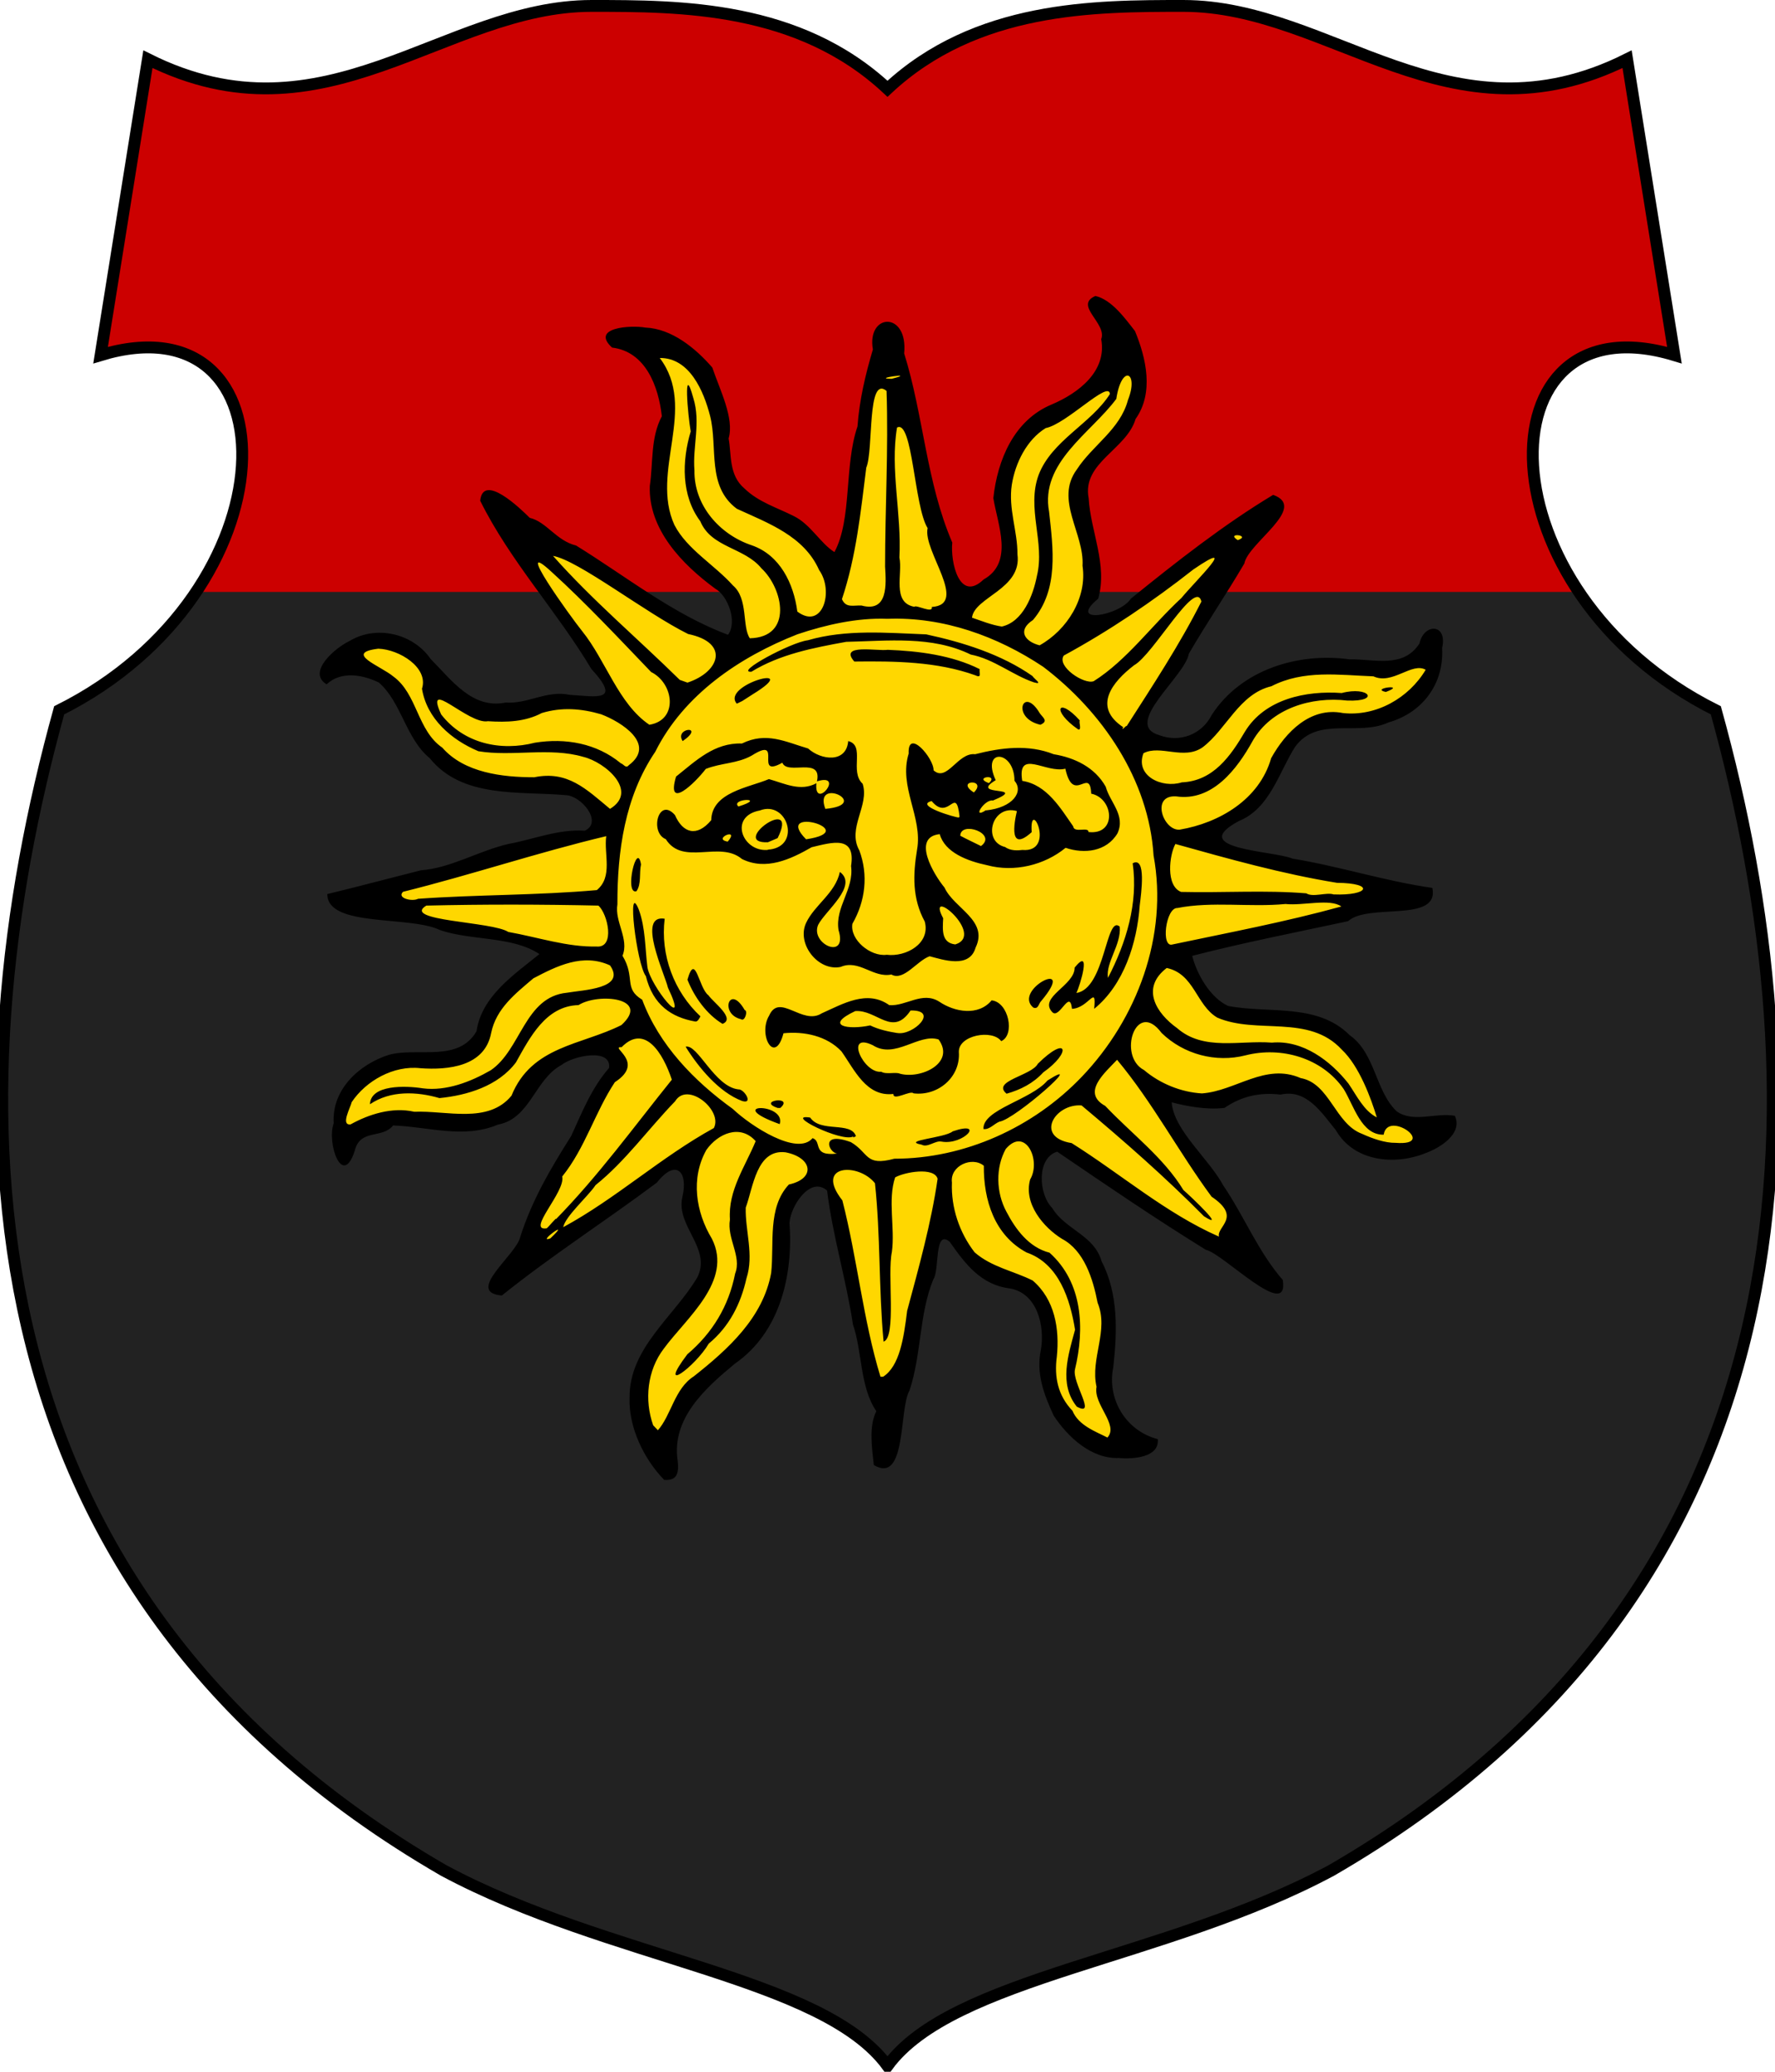
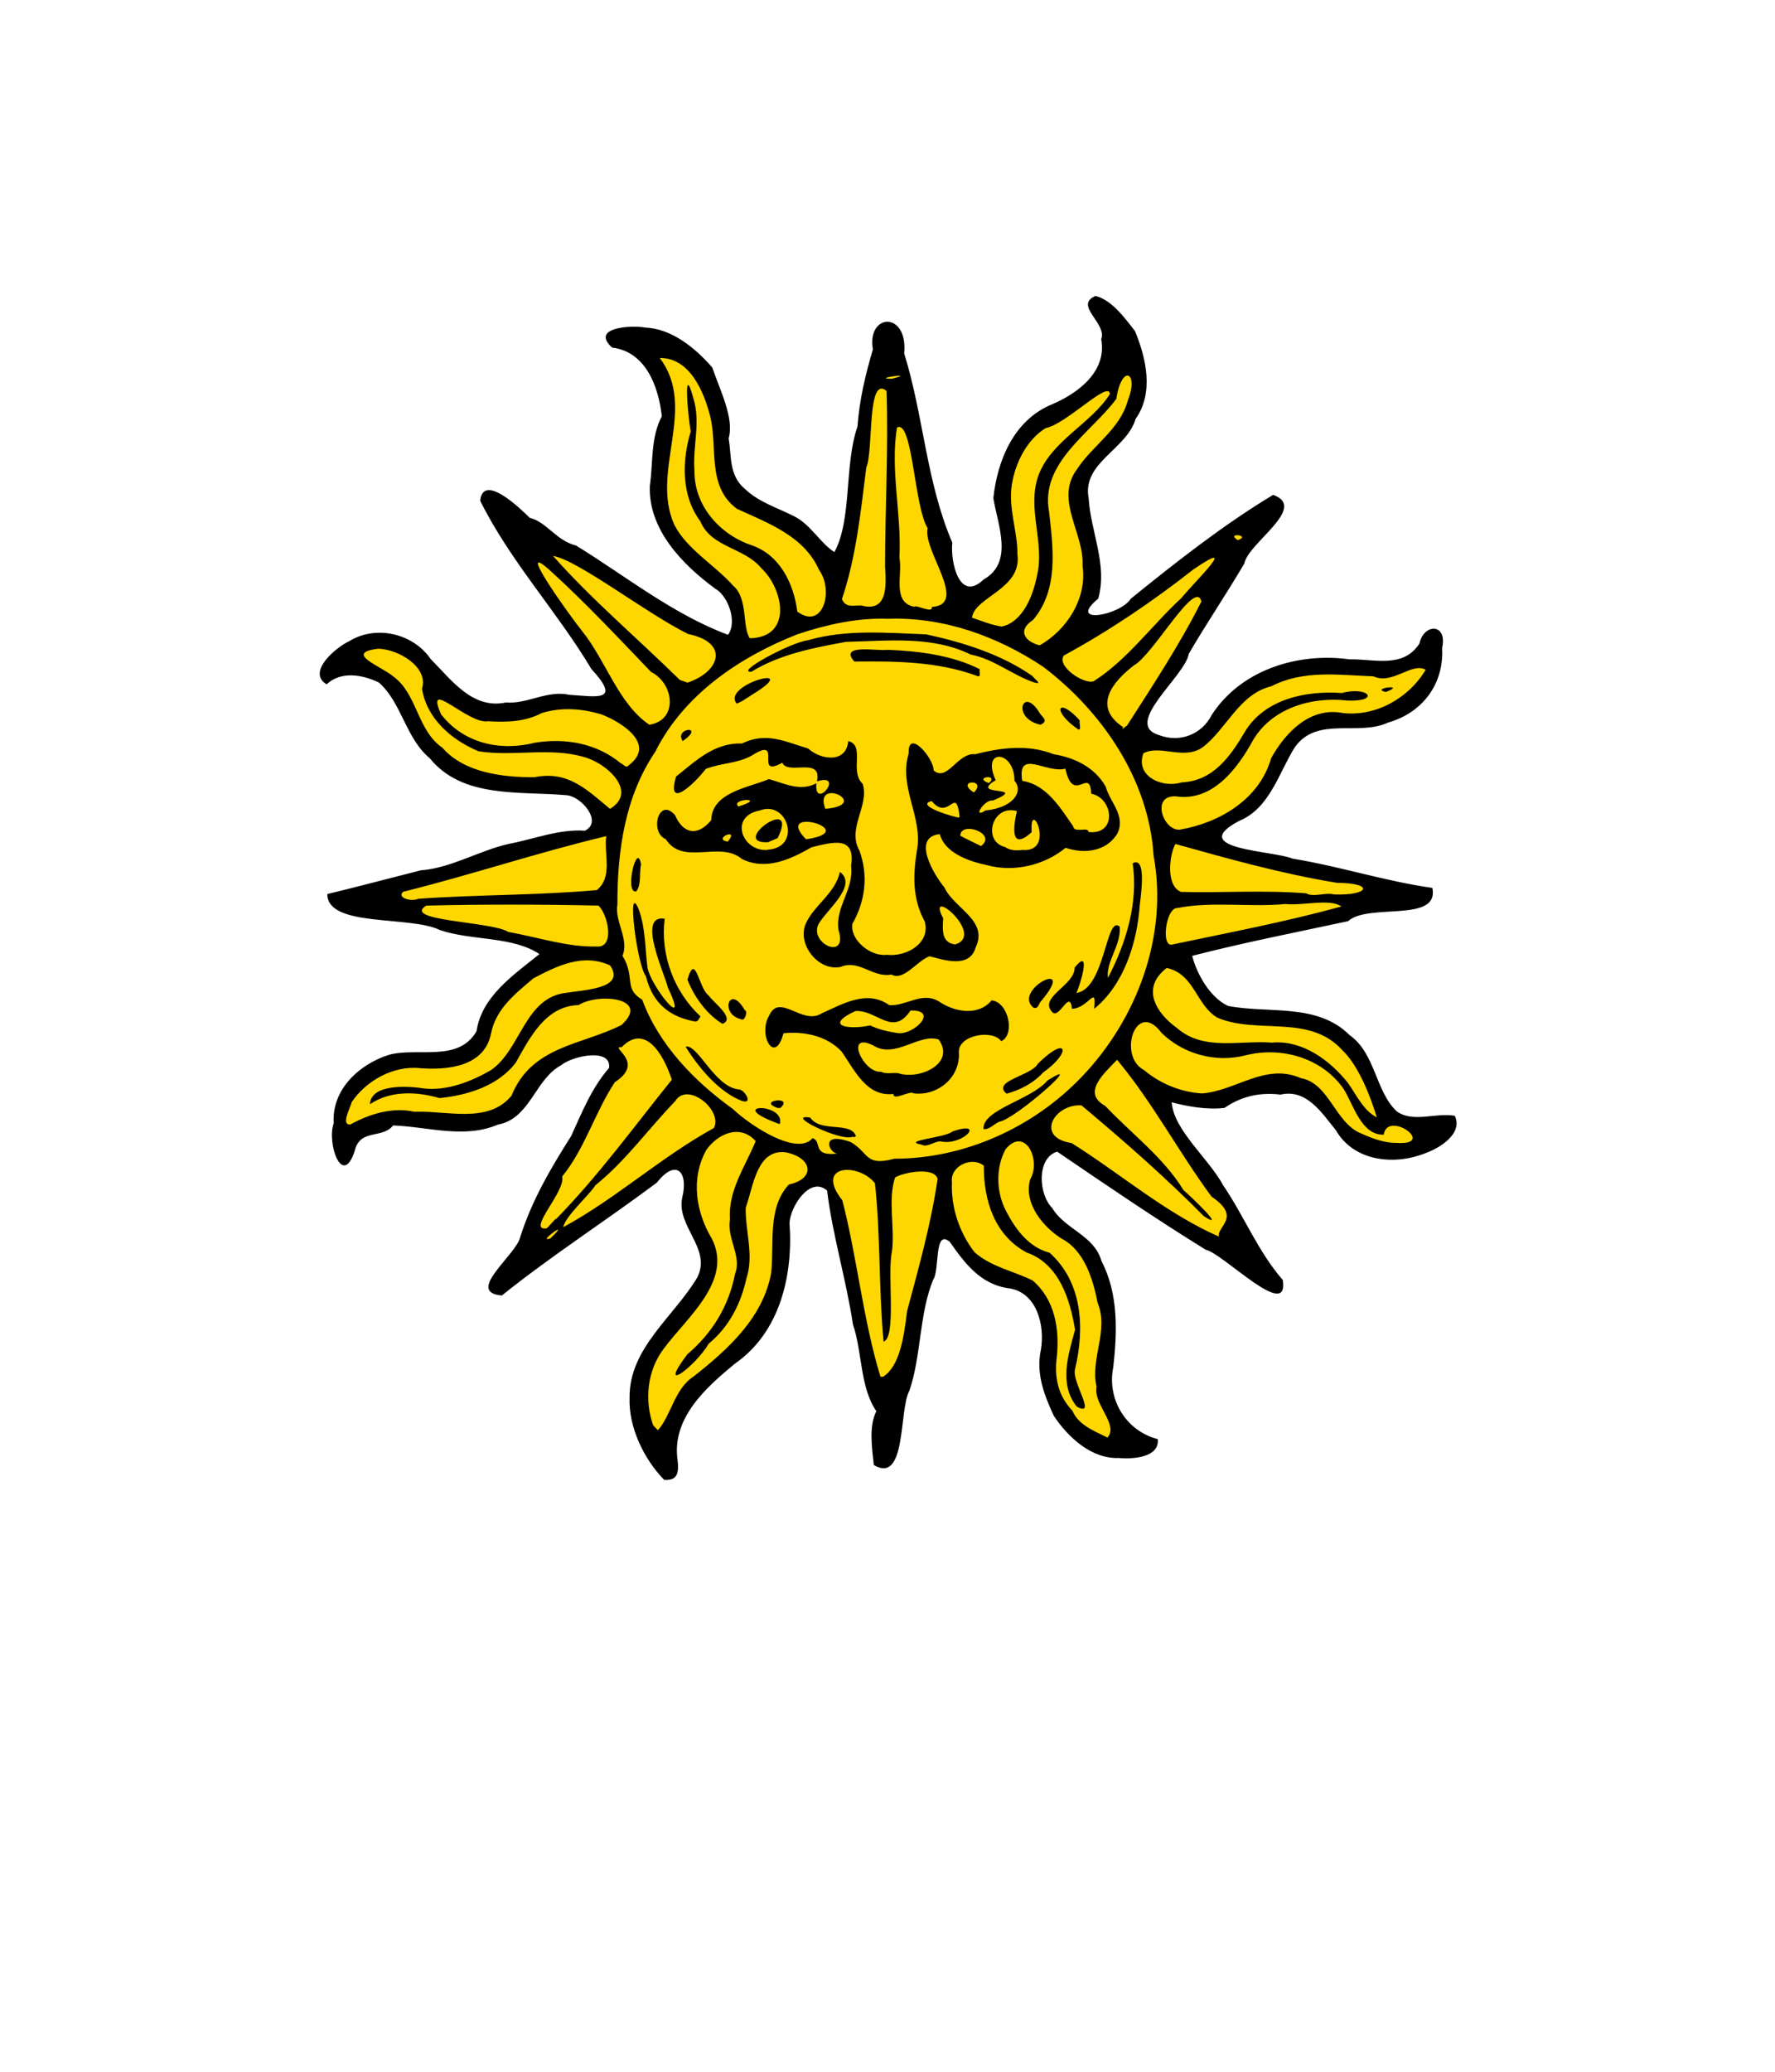
<svg xmlns="http://www.w3.org/2000/svg" width="120px" height="140px" viewBox="0 0 300 350" id="">
  <defs>
    <style type="text/css">
            .shield {
                fill: #222222;
            }
            .border {
                fill: none;
                stroke: #000000;
                stroke-width: 2;
            }
            .pattern {
                fill: #cc0000;
            }
            #charge_fill {
                fill: #ffd700;
            }
            #charge_outline {
                fill: #000000;
            }
        </style>
    <style type="text/css">
            .pattern {
                clip-path: url(#boundary);
            }
        </style>
    <clipPath id="boundary">
      <path d="M 150,15 C 135,1 115,1 100,1 C 75,1 55,25 25,10 L 17,60 C 50,50 50,100 10,120 C -8,185 -8,268 75,316 C 103,331 139,334 150,349 C 161,334 197,331 225,316 C 308,268 308,185 290,120 C 250,100 250,50 283,60 L 275,10 C 245,25 225,1 200,1 C 185,1 165,1 150,15 z" id="boundary-polish" class="boundary" />
    </clipPath>
  </defs>
  <g>
-     <path d="M 150,15 C 135,1 115,1 100,1 C 75,1 55,25 25,10 L 17,60 C 50,50 50,100 10,120 C -8,185 -8,268 75,316 C 103,331 139,334 150,349 C 161,334 197,331 225,316 C 308,268 308,185 290,120 C 250,100 250,50 283,60 L 275,10 C 245,25 225,1 200,1 C 185,1 165,1 150,15 z" id="polish" class="shield" />
-     <path d="M 0,0 L 0,100 L 300,100 L 300,0 z" id="chief" class="pattern" />
    <path id="charge_fill" d="m 185.09,50.58 c -1.98,1.37 1.24,3.41 1.5,5.06 0.96,4.33 -0.98,8.87 -4.84,11.07 -3.7,2.21 -8.23,3.66 -10.31,7.81 -2.46,4.26 -3.89,9.36 -2.06,14.15 1,3.63 0.46,8.15 -3.19,9.97 -2.01,2.18 -5.06,0.13 -5.25,-2.38 -0.62,-2.78 -0.53,-5.68 -1.94,-8.31 -3.08,-9.19 -3.88,-19.08 -6.69,-28.31 0.56,-2.01 -0.86,-5.92 -3.4,-4.41 -1.74,1.77 -0.37,4.47 -1.65,6.53 -1.33,5.13 -1.85,10.49 -2.98,15.66 -0.78,5.54 -0.28,11.58 -3.06,16.56 -3.52,-2.21 -5.47,-6.51 -9.86,-7.52 -4.13,-1.62 -8.55,-4.58 -8.4,-9.57 -0.42,-3.41 0.3,-6.91 -1.34,-10.09 -0.88,-3.98 -3.55,-7.09 -6.95,-9.08 -3.35,-2.02 -8.15,-2.91 -11.7,-1.05 -0.24,2.42 3.64,1.53 4.78,3.35 3.03,2.5 4.32,6.71 4.56,10.53 -1.92,4.13 -1.77,8.98 -1.9,13.5 0.84,7.13 6.83,11.97 12.03,16.06 1.63,2.13 2.57,5.38 0.84,7.75 -10.62,-3.71 -19.06,-11.63 -28.968,-16.63 -1.709,-1.73 -4.02,-2.71 -5.937,-4.18 -1.794,-1.37 -3.87,-4.15 -6.313,-3.57 -0.782,2.42 2.063,4.64 2.927,6.86 5.074,7.89 11.077,15.51 16.201,23.36 1.44,0.98 2.67,4.27 0,4.38 -3.852,0.12 -7.885,-1 -11.504,0.59 -4.382,1.1 -9.514,1.14 -12.782,-2.45 -3.909,-3.47 -6.769,-9.14 -12.78,-8.83 -3.814,0.18 -8.352,2.54 -9.563,6.37 0.249,2.38 2.35,-0.41 3.781,-0.12 3.862,-0.46 7.604,1.55 9.032,5.19 2.653,6.3 7.3,12.85 14.5,13.9 4.999,1.23 10.332,0.3 15.281,1.47 2.274,0.98 4.985,4.55 2.187,6.47 -5.889,0.28 -11.741,1.94 -17.342,3.65 -7.2,3.19 -15.065,3.93 -22.536,6.23 -1.322,0.42 -4.892,0.51 -2.84,2.28 5.612,3.38 13.023,1.38 18.906,4.12 5.409,1.49 11.692,0.76 16.5,4.16 -4.375,3.66 -10.114,7.25 -11.031,13.37 -2.896,5.15 -9.832,3.27 -14.657,4.07 -5.205,1.32 -9.896,6.05 -9.5,11.65 -0.415,1.94 -0.282,5.25 1.5,6.16 1.442,-1.77 1.551,-4.95 4.407,-5.13 2.342,0 3.633,-2.37 6.031,-1.43 6.243,0.82 13.503,2.07 18.75,-2.16 3.139,-3.74 5.48,-8.86 10.812,-9.66 1.978,-0.68 5.888,-0.1 4.998,2.75 -4.277,5.09 -5.889,11.84 -9.859,17.26 -2.609,4.01 -3.903,8.61 -5.889,12.87 -1.291,2.34 -4.508,4.19 -4.374,6.97 2.273,1.52 4.112,-2.33 6.156,-3.1 7.795,-5.88 16.316,-11.11 23.656,-17.37 2.72,-1.22 3.68,2.61 2.91,4.59 -1.35,5.01 5.07,9.04 2.4,14.07 -4.04,6.81 -11.97,12.26 -11.4,21.06 0.27,4.62 2.41,9.41 5.75,12.44 2.69,-0.2 0.77,-3.78 1.28,-5.44 0.8,-7.92 8.3,-12.17 13.48,-17.23 4.88,-5.65 5.96,-13.59 5.58,-20.9 0.6,-2.84 3.08,-7.09 6.53,-5.62 1.73,1.57 0.84,4.74 1.79,6.86 2.12,9.38 3.79,18.89 5.85,28.17 0.58,1.74 1.97,2.96 0.89,4.72 -0.43,2.35 -0.37,5.13 0.35,7.25 2.69,1.1 3.11,-3.16 3.4,-4.97 0.26,-5.91 2.95,-11.03 3.28,-16.94 0.18,-4.13 1.92,-7.86 2.72,-11.78 0.24,-1.56 0,-5.46 2.5,-4.59 2.89,3.23 5.58,7.8 10.53,8.12 5.35,1.08 6.53,7.73 5.38,12.35 -0.47,8.14 6.15,17.41 14.94,16.31 1.38,0 4.35,-0.7 3.87,-2.38 -5.69,-1.6 -8.74,-8.03 -7.25,-13.65 0.73,-6.68 0.42,-14.31 -4,-19.66 -3.9,-3.03 -8.98,-6.48 -8.16,-12.16 0.11,-2.42 2.91,-5.48 5,-2.71 8.95,6.23 18.15,12.14 27.31,17.8 2.59,1.71 5.05,4.55 8.19,4.91 1.02,-2.18 -2.22,-3.74 -2.85,-5.7 -4.03,-6.92 -7.83,-13.97 -13.03,-19.98 -1.51,-1.98 -2.67,-4.21 -2.8,-6.72 3.74,0.71 8.21,2.39 11.53,-0.13 3.3,-1.44 7.14,-1.33 10.59,-0.9 5.6,1.9 6.76,9.85 13.06,10.59 4.55,0.8 9.97,-0.36 12.79,-4.22 0.67,-1.16 0.2,-2.59 -1.38,-2.03 -3.41,0.39 -8.09,1.11 -9.84,-2.69 -2.37,-4.08 -3.33,-9.37 -7.47,-11.87 -5.64,-4.55 -13.51,-2.22 -19.97,-4.25 -3.17,-1.96 -4.96,-5.46 -5.87,-8.97 8.92,-2.41 18.16,-3.91 27.06,-6.19 4.03,-2.53 9.74,-0.12 13.47,-3.06 1.3,-2.26 -2.65,-1.53 -3.88,-2.13 -9.62,-2.22 -19.3,-4.32 -28.91,-6.25 -1.91,-0.15 -3.6,-2.36 -1.68,-3.75 3.07,-1.94 6.48,-3.64 7.96,-7.21 2.17,-3.77 3.67,-9.21 8.72,-9.76 4.83,-0.39 10,0.18 14.22,-2.65 4.37,-2.46 6.21,-8.15 5.25,-12.97 -1.41,-1.41 -2.68,1.1 -3.06,2.28 -3.39,4.36 -9.63,2.24 -14.41,2.25 -8.48,-0.56 -17.22,3.33 -21.37,10.85 -2.39,3.1 -8.3,3.86 -10.69,0.43 -0.45,-4.16 3.85,-6.96 5.72,-10.25 3.46,-6.87 8.16,-13.33 11.84,-20 1.65,-2.58 5.39,-4.39 5.32,-7.65 -1.38,-2.1 -3.76,1.16 -5.35,1.72 -7.48,4.94 -14.6,10.66 -21.37,16.25 -1.66,0.8 -5.11,2.58 -6.28,0.4 0.22,-1.92 2.64,-2.74 2.12,-5 0.57,-6.04 -3.37,-11.97 -1.68,-17.9 1.96,-4.12 6.67,-6.36 8.15,-10.82 2.36,-4.57 1.23,-10.63 -1.58,-14.71 -1.35,-1.68 -3.06,-3.98 -5.36,-4.41 z" />
    <path id="charge_outline" d="m 190.97,59.77 c -1.68,-1.68 -0.41,-0.58 0,0 z m -40.26,4.22 c 4.66,-1.15 -3.71,0 0,0 z m 58.49,27.26 c 2.41,-0.83 -2.17,-1.36 0,0 z m -63.58,11.05 c 4.51,1.2 4.15,-3.57 3.97,-6.59 0,-9.88 0.58,-19.86 0.25,-29.67 -3.34,-2.75 -2.17,10.02 -3.43,12.97 -0.95,7.53 -1.69,14.96 -4.11,22.21 0.68,1.56 1.93,1 3.32,1.08 z m 11.86,0.24 c 6.33,-0.4 -1.57,-9.52 -0.7,-13.32 -2.29,-3.65 -2.52,-18.41 -5.17,-16.99 -1.2,7.06 0.8,14.62 0.4,21.95 0.59,2.75 -1.31,7.63 2.53,8.33 0.27,-0.42 3.24,1.25 2.94,0 z m 11.84,3.31 c 3.59,-0.81 5.29,-5.26 5.94,-8.58 1.38,-5.68 -1.8,-11.42 0.29,-17.06 2.23,-5.8 8.85,-8.62 12.04,-13.64 -0.15,-2.44 -7.36,5.08 -10.85,5.75 -3.2,1.97 -5.14,5.88 -5.73,9.56 -0.62,4.07 0.99,7.87 0.95,11.76 0.81,5.89 -7.28,7.22 -7.68,10.71 1.66,0.56 3.3,1.24 5.04,1.5 z m -42.59,1.98 c 7.37,-0.18 5.62,-8.43 1.97,-11.81 -2.89,-3.56 -8.48,-3.47 -10.34,-7.96 -3.24,-4.33 -3.12,-10.18 -1.62,-15.17 -0.47,-2.61 -1.32,-12.04 0.44,-5.65 1.29,4.16 -0.14,8.18 0.19,12.22 -0.1,5.91 4.24,10.84 9.68,12.66 4.8,1.66 7.09,6.48 7.71,11.2 4.27,3.19 6.24,-3.46 3.68,-7.02 -2.54,-5.74 -8.61,-7.92 -13.91,-10.35 -5.13,-3.82 -3.17,-10.35 -4.51,-15.66 -1.07,-4.2 -3.47,-9.87 -8.51,-9.81 6.43,8.51 -1.66,19.15 2.48,28.22 2.13,4.11 6.77,6.72 9.89,10.21 2.62,2.22 1.51,6.96 2.85,8.92 z m 48.98,1.19 c 4.63,-2.58 8.07,-8.02 7.25,-13.44 0.34,-5.46 -4.76,-11.13 -0.96,-16.27 2.68,-4.13 7.31,-6.73 8.64,-11.73 1.88,-4.73 -1.06,-6.16 -1.97,-0.19 -4.31,5.8 -12.91,10.76 -11.36,19.07 0.68,6.18 1.66,13.12 -2.72,18.28 -2.73,1.78 -1.34,3.67 1.12,4.28 z m 9.14,6.06 c 5.59,-3.52 9.89,-9.51 14.82,-14.05 2.32,-2.83 10.09,-10.32 2.04,-4.84 -6.9,5.42 -14.2,10.36 -21.92,14.56 -1.25,1.83 3.46,4.95 5.06,4.33 z m -68.66,0.24 c 5.44,-1.78 7.2,-6.75 0.11,-8.21 -7.22,-3.58 -18.52,-12.44 -22.835,-13.2 6.625,7.47 14.305,13.95 21.425,20.95 l 1.3,0.46 0,0 z m -6.44,7.12 c 4.92,-0.78 4.18,-6.98 0.3,-8.91 -5.46,-5.69 -11.046,-11.66 -16.766,-16.86 -6.865,-6.36 3.198,7.59 5.105,9.95 4.001,4.95 6.131,12.29 11.361,15.82 l 0,0 z m 80.63,0.3 c 4.32,-6.74 8.99,-13.81 12.67,-21.11 -0.94,-4.06 -8.14,8.98 -11.38,10.76 -3.67,2.82 -7.06,7 -1.84,10.46 -0.48,0.94 0.75,-0.63 0.55,-0.11 z m -84.1,6.53 c 4.7,-3.54 -1.24,-7.3 -4.68,-8.6 -3.343,-0.98 -6.695,-1.23 -10.035,-0.21 -2.784,1.47 -5.887,1.59 -9.096,1.38 -3.291,0.62 -10.873,-7.63 -7.903,-1.14 3.843,4.94 10.058,6.25 15.851,4.77 5.154,-0.83 10.423,0.1 14.513,3.48 0.45,0.11 0.84,0.96 1.35,0.32 z m -3.18,7.38 c 4.88,-2.96 -0.76,-7.88 -4.521,-8.79 -5.702,-1.66 -11.957,0 -17.724,-0.95 -4.549,-1.91 -8.714,-5.48 -9.535,-10.56 1.147,-3.57 -3.822,-6.64 -7.38,-6.76 -5.917,0.72 0.385,2.9 2.52,4.68 4.08,2.95 4.03,9.1 8.296,12.04 3.725,4.25 10.148,5 15.542,5 5.634,-1.15 8.737,1.96 12.802,5.34 z M 234.22,116.9 c -2.78,-0.62 3.79,-1.41 0,0 z m -34.83,23.26 c 6.72,-1.14 13.47,-5.12 15.45,-12.07 2.45,-4.42 6.64,-8.72 12.13,-7.63 5.61,0.62 11.15,-2.54 13.99,-7.31 -2.34,-1.34 -5.62,2.6 -8.83,1.11 -5.86,-0.22 -11.8,-1.13 -17.24,1.67 -5.44,1.29 -7.6,7.26 -11.62,10.31 -3.17,2.24 -7.15,-0.49 -10.01,1.01 -1.45,3.83 3.13,5.98 6.48,4.92 5.32,-0.22 8.26,-4.46 10.69,-8.59 3.36,-5.5 10.29,-6.94 16.34,-6.5 4.6,-1.22 6.62,1.49 0.93,1.27 -6.02,-0.71 -12.85,1.3 -15.99,6.83 -2.63,4.76 -6.81,10.25 -12.91,9.36 -4.38,-0.29 -2.19,5.86 0.59,5.62 z m 26,10.94 c 5.98,0.24 7.08,-1.9 0.57,-1.96 -9.25,-1.5 -18.28,-4.04 -27.3,-6.56 -1.02,1.83 -1.68,7.06 0.96,8.1 7.02,0.17 14.28,-0.33 21.16,0.24 1.13,0.72 3.41,-0.22 4.61,0.18 z m -154.73,0.74 c 10.059,-0.72 20.17,-0.57 30.22,-1.47 2.74,-2.27 1.17,-6.03 1.58,-9.11 -11.557,2.75 -22.851,6.55 -34.341,9.4 -1.106,1.07 1.542,1.7 2.541,1.18 z m 127.54,7.71 c 9.54,-2.01 19.12,-3.82 28.51,-6.41 -1.92,-1.39 -6.5,-0.1 -9.44,-0.42 -6.04,0.58 -12.39,-0.48 -18.28,0.68 -1.96,-0.1 -2.84,6.83 -0.79,6.15 z m -97.3,0.36 c 3.07,0.19 1.84,-5.46 0.25,-6.92 -9.597,-0.21 -19.45,-0.23 -29.098,0 -4.31,2.62 11.189,2.68 13.853,4.45 4.981,0.88 10.007,2.6 14.995,2.46 z m 131.8,28.86 c -0.95,-3.14 -2.95,-8.67 -5.93,-11.46 -5.58,-6.04 -14.34,-2.5 -21.04,-5.4 -3.59,-2.13 -3.86,-7.39 -8.54,-8.38 -4.45,3.41 -1.76,7.65 1.76,10.16 4.47,3.91 10.6,2.02 16.01,2.45 5.23,-0.47 9.9,3.05 12.95,6.92 1.39,2.03 2.6,4.6 4.79,5.71 z m -173.44,1.18 c 3.06,-1.7 7.021,-2.98 10.76,-2.13 5.437,-0.24 12.496,2.1 16.43,-2.72 3.433,-8.43 11.804,-8.51 18.58,-11.93 5.05,-4.61 -3.93,-5.48 -7.25,-3.37 -5.555,0.14 -8.225,5.49 -10.58,9.68 -2.99,3.98 -8.221,5.57 -12.926,6.03 -3.854,-1.12 -8.294,-1.31 -11.744,1.04 0.108,-3.34 6.01,-3.15 8.928,-2.69 3.973,0.51 8.1,-1.1 11.482,-3.05 5.141,-3.48 5.715,-12.41 12.887,-13.1 2.75,-0.48 10.053,-0.67 7.273,-4.62 -4.579,-2.1 -8.979,0.1 -12.954,2.19 -3.051,2.6 -6.285,5.09 -7.137,9.24 -1.073,5.67 -7.27,6.28 -11.964,5.94 -4.527,-0.51 -9.196,2.13 -11.601,5.73 -0.2,0.91 -1.932,3.98 -0.184,3.76 z m 176.63,3.12 c 7.21,0.55 -1.35,-5.66 -2.03,-1.38 -3.77,0.1 -5.04,-4.93 -6.76,-7.71 -3.64,-5.26 -10.54,-7.24 -16.6,-5.69 -5.02,1.28 -10.45,-0.17 -14.17,-3.78 -4.33,-5.83 -7.51,3.89 -2.98,6.26 2.72,2.31 6.3,3.75 9.79,3.95 5.73,-0.41 10.7,-5.21 16.69,-2.59 4.93,0.88 5.8,7.72 10.38,9.42 1.78,0.81 3.88,1.55 5.68,1.52 z m -71.03,-78.98 c -6.51,-2.34 -13.6,-2.41 -20.47,-2.33 -2.68,-3.07 3.89,-1.72 5.64,-1.98 5.25,0.2 10.85,0.91 15.55,3.26 -0.13,0.57 0.43,1.59 -0.72,1.05 z m 9.9,1.19 c -3.59,-1.2 -6.78,-3.95 -10.69,-4.7 -6.59,-3.22 -14.02,-2.3 -21.05,-2.15 -5.49,1 -11.14,2.07 -16.02,5.05 -2.93,0.19 6.69,-4.98 9.52,-5.31 6.49,-1.89 13.38,-1.25 20.03,-1 6.23,1.34 12.74,3.39 17.94,7.03 0.27,0.47 1.92,1.55 0.27,1.08 z m -50.23,3.6 c -2.79,-3.2 11.58,-7.03 2.68,-1.58 l -1.74,1.12 -0.94,0.46 0,0 z m 51.31,3.56 c -5,-1.13 -2.94,-6.76 -0.1,-1.94 0.56,0.78 1.5,1.32 0.1,1.94 z m 6.39,0.79 c -4.62,-3.2 -3.42,-5.62 0.27,-1.52 -0.2,0.3 0.38,1.71 -0.27,1.52 z m -66.85,1.97 c -1.5,-2.29 3.97,-2.75 0,0 z m -7.82,25.37 c -2.09,0.59 0.1,-8.7 0.78,-4.53 -0.33,1.44 0.1,3.33 -0.78,4.53 z m 59.58,-18.27 c 1.81,-1.65 -2.81,-1.01 0,0 z m -2.54,1.58 c 2.37,-2.39 -3.31,-2.11 0,0 l 0,0 z m -39.8,2.37 c 5.08,-1.57 -1.47,-1.38 0,0 z m 14.69,0.4 c 8.03,-0.73 -2.08,-5.6 0,0 z m 27.15,0.26 c 4.57,-0.47 6.42,-3.18 4.82,-5.01 0,-5.22 -5.71,-5.55 -3.17,-0.1 -4.76,2.85 5.83,0.82 -0.47,3.44 -1.4,-0.29 -3.67,3.29 -1.18,1.63 z m -4.46,1.03 c -0.63,-5.47 -1.77,0.95 -4.72,-2.61 -3.02,0.74 4.11,2.82 4.6,2.78 l 0.16,-0.23 0,0.1 z m 21.79,2.62 c 4.85,0.56 4.27,-5.71 0.46,-6.48 -0.2,-4.7 -3.01,1.98 -4.37,-4.22 -3.25,0.86 -8.17,-3.48 -7.29,2.06 4.17,0.64 6.49,4.65 8.61,7.67 0.14,1.23 2.62,0 2.59,0.97 z m -47.73,1.23 c 9.83,-1.47 -5.79,-5.85 0,0 z M 123,142.18 c 2.16,-2.53 -2.73,-0.44 0,0 z m 42.8,0.75 c 2.84,-2.09 -3.44,-4.32 -3.5,-1.74 1.13,0.61 2.5,1.23 3.5,1.74 z m 6.99,0.66 c 5.8,0.48 1.15,-9.22 1.58,-3.01 -3.81,3.45 -3.02,-1.33 -2.5,-3.56 -4.2,-1.18 -5.93,5.13 -1.98,6.08 0.89,0.66 2.17,0.59 2.9,0.49 z m -42.96,-1.3 c -6.76,0.29 5.41,-8.36 1.6,-0.7 l -1.6,0.68 0,0 z m 0.22,1.23 c 5.46,-0.62 3,-8.38 -1.63,-6.6 -5.26,0.98 -3,6.93 1.22,6.67 l 0.41,-0.1 0,0 z m 31.41,16.03 c 5.21,-1.63 -5.15,-10.22 -2.05,-4.42 -0.11,2.03 -0.3,4.15 2.05,4.42 z m -10.79,5.08 c -3.11,0.64 -5.46,-2.61 -8.59,-1.28 -3.8,0.79 -7.49,-3.91 -5.84,-7.43 1.43,-3.06 4.95,-5.02 5.71,-8.62 3.14,2.33 -2.44,6.54 -3.67,8.94 -1.39,3.26 5.04,6.08 3.45,0.91 -0.64,-3.89 2.64,-6.88 2.11,-10.85 0.82,-5.22 -3.15,-4.01 -6.66,-3.17 -3.57,2.05 -7.74,3.99 -11.78,1.99 -3.77,-3.18 -9.97,1.23 -12.87,-3.35 -2.79,-1.13 -1.22,-7.23 1.55,-4.07 1.31,3.01 3.67,3.8 6.13,0.86 0.1,-4.73 6.32,-5.49 9.75,-6.94 2.72,0.77 5.35,2.15 8.02,0.7 -0.42,4.81 4.96,-1.83 0.1,-0.32 0.92,-4.27 -5.02,-0.96 -5.85,-3.15 -4.97,2.79 0.34,-4.69 -5.17,-1.21 -2.45,1.38 -5.12,1.22 -7.77,2.26 -1.83,2.4 -6.74,7.13 -5.03,1.3 3.38,-2.7 6.48,-5.75 11.14,-5.59 4.13,-2.02 7.31,-0.3 11.18,0.84 2.19,1.98 6.46,2.52 6.78,-1.25 2.94,0.72 0.17,5.13 2.44,7.21 1.19,3.67 -2.67,7.48 -0.56,11.26 1.55,4.16 1.02,8.59 -1.17,12.39 -0.46,2.71 3.08,5.6 5.8,5.24 3.25,0.4 7.43,-1.89 6.43,-5.61 -2.13,-3.9 -2,-7.92 -1.3,-12.16 0.98,-5.48 -3.15,-10.59 -1.42,-16.22 -0.19,-4.38 4.25,0.75 4.21,2.83 2.27,2.07 4.09,-3.07 7.02,-2.72 4.37,-1.11 8.97,-1.71 13.28,0 3.52,0.58 6.93,2.18 8.79,5.48 0.73,2.67 3.38,4.81 2,7.87 -1.86,3.12 -5.61,3.53 -8.78,2.46 -3.55,2.92 -8.66,4.18 -13.26,2.94 -3.36,-0.71 -7.15,-2.16 -8.01,-5.25 -4.81,0.5 -1,6.85 0.81,9.03 1.58,3.51 7.48,5.53 5.25,10.14 -1.04,3.62 -5.54,2.03 -7.77,1.46 -2.14,0.76 -4.34,4.19 -6.4,3.12 z m 23.96,5.58 c -3.57,-3.02 7.65,-8.6 1.34,-1.09 -0.44,0.43 -0.47,1.46 -1.34,1.09 z m 3.23,0.79 c -2.42,-2.55 3.79,-4.47 3.77,-7.54 2.93,-3.64 0.92,3.01 0.3,4.29 4.88,-0.73 4.98,-13.34 7.32,-11.2 0.27,3.1 -2.39,5.99 -1.99,8.65 3.08,-5.93 5.14,-12.62 4.18,-19.36 2.34,-1.25 1.43,5.11 1.19,7.1 -0.45,6.36 -2.68,13.42 -7.7,17.49 0.42,-4.27 -0.9,-0.12 -3.75,0 -0.37,-3.47 -2.1,1.8 -3.32,0.57 z m -52.62,1.18 c -3.68,-0.85 -1.98,-6.09 0.62,-1.55 0.61,0.14 0,2.04 -0.62,1.55 z m -7.71,0.4 c -4.07,-0.72 -7.16,-2.81 -8.37,-7.67 -1.57,-2.05 -3.27,-16.33 -1.2,-11.26 1.15,3.15 1.06,6.56 1.46,9.72 0.46,3.19 7.27,11.49 3.47,3.48 -0.57,-2.39 -5.32,-12.42 -0.55,-11.64 -0.75,6.13 1.57,12.32 6.04,16.49 -0.16,0.29 -0.42,0.91 -0.85,0.88 z m 4.59,0.39 c -2.65,-1.59 -4.78,-4.53 -5.93,-7.46 1.36,-4.79 1.88,1.42 3.55,2.64 0.82,1.19 4.64,3.93 2.38,4.82 z m 48.01,11.8 c -2.62,-2.15 4.24,-3.04 5.28,-5.06 5.07,-5 5.72,-1.92 0.91,1.46 -1.69,1.85 -3.83,2.93 -6.19,3.6 z m -18.49,-10.26 c 2.65,0.5 7.22,-3.89 2.26,-3.8 -3.05,4.56 -5.68,-0.17 -9.35,0.1 -5.35,2.51 -1.17,3.22 2.52,2.42 1.47,0.72 3.15,1.06 4.57,1.29 z m 0.46,6.88 c 3.53,0.96 9.42,-1.79 6.54,-5.78 -3.37,-1.1 -7.37,3.39 -11.12,0.97 -4.85,-2.34 -1.57,4.82 1.42,4.48 0.86,0.51 2.43,0 3.16,0.33 z m -1.1,3.42 c -4.59,0.54 -6.58,-4.1 -8.78,-7.19 -2.46,-2.61 -6.3,-3.43 -9.8,-3.06 -1.46,5.53 -4.37,0.22 -2.42,-2.99 1.74,-3.92 5.63,1.73 8.89,-0.38 3.59,-1.6 7.66,-4.04 11.41,-1.38 2.84,0.21 5.58,-2.39 8.43,-0.6 2.61,1.78 6.63,2.49 8.87,-0.21 2.9,0.3 3.99,5.87 1.62,6.89 -1.51,-2.05 -7.25,-1.01 -7.16,1.84 0.3,4.26 -3.55,7.48 -7.66,6.98 -0.5,-0.58 -3.49,1.37 -3.4,0.1 z M 125.43,186 c -3.93,-1.48 -7.39,-5.69 -9.55,-9.17 2.02,-0.53 4.88,6.76 8.92,7.21 0.96,-0.1 2.61,2.56 0.63,1.96 z m 6.02,1.18 c -3.67,-1.22 2.87,-2.15 0.43,0 l -0.43,0 z m 0.33,2.73 c -9.79,-3.53 1.14,-3.7 0,0 z m 34.44,0.83 c -0.2,-3.31 8.04,-4.91 10.82,-8.2 6.95,-4.44 -5.5,6.59 -8.12,6.95 -0.9,0.35 -1.68,1.39 -2.7,1.25 z m -22.01,1.25 c -1.87,1.08 -11.89,-3.89 -7.28,-3.19 1.77,2.6 6.9,0.6 7.74,3.15 l -0.46,0.22 0,-0.18 z m 11.56,1.39 c -3.57,-0.7 3.96,-1.13 5.25,-2.25 5.61,-1.91 1.83,2.39 -1.89,1.73 -1.05,-0.23 -2.35,1.08 -3.36,0.52 z m -4.62,2.37 c 11.89,0 23.49,-5.28 31.66,-13.81 9.38,-9.78 14.66,-23.89 12.16,-37.41 -0.8,-12.81 -8.66,-24.3 -18.65,-31.88 -7.77,-5.18 -16.91,-8.47 -26.34,-8.11 -5.13,-0.2 -10.44,1.02 -15.19,2.61 -9.82,3.85 -19.23,10.22 -24.04,19.85 -5.15,7.6 -6.42,16.82 -6.4,25.77 -0.5,2.94 2.03,5.87 0.86,8.69 2.25,3.74 0.12,5.49 3.33,7.43 2.83,7.62 8.78,13.75 15.3,18.44 3.1,2.94 10.93,8.01 13.49,4.95 1.7,0.52 -0.21,3.12 4.18,2.6 -1.43,-0.1 -2.98,-3.86 2.3,-1.93 3.1,1.82 2.37,4.14 7.34,2.8 z m -55.96,11.57 c 8.95,-4.85 16.53,-11.85 25.46,-16.75 1.57,-2.99 -4.47,-7.97 -6.55,-4.52 -4.5,4.65 -8.42,10.14 -13.44,14.16 -1.26,1.9 -5.104,5.25 -5.47,7.11 z m -1.25,-1.33 c 7.17,-7.31 13.2,-15.63 19.61,-23.59 -1.51,-4.53 -4.58,-9.49 -8.49,-5.49 -2.22,-0.13 4.18,2.48 -1.14,5.91 -3.37,5.09 -5.016,11.13 -8.9,15.94 0.601,2.55 -6.149,9.29 -2.621,8.75 0.227,-0.13 1.854,-2.11 1.541,-1.52 z m 112.08,2.92 c -0.43,-1.7 3.95,-3.25 -1.25,-6.75 -5.56,-7.54 -9.99,-15.96 -15.97,-23.12 -1.99,2.13 -6.11,5.54 -2,7.79 4.44,4.7 9.86,8.71 13.21,14.21 1.32,1.15 7.45,6.97 3.47,4.43 -6.55,-6.62 -13.55,-12.75 -20.68,-18.72 -4.47,-0.36 -8.03,5.36 -1.68,6.36 8.3,5.21 15.94,11.87 24.9,15.8 z m -113,0.3 c 3.931,-3.72 -2.525,0.94 0,0 z m 56.25,23.37 c 2.78,-1.81 3.48,-6.51 4.05,-11.13 1.98,-7.35 4.08,-14.88 5.15,-22.31 -0.58,-2.04 -5.62,-1.13 -7.18,-0.23 -1.28,3.79 0,8.5 -0.55,12.59 -0.81,3.78 0.81,14.38 -1.4,15.16 -0.84,-8.88 -0.51,-18.03 -1.46,-26.77 -2.81,-3.52 -10.3,-3.17 -5.51,2.9 2.52,9.8 3.52,20.26 6.44,29.79 l 0.48,0 0,0 z m -38.13,9.1 c 2.3,-2.52 2.84,-7.07 6.12,-9.16 5.78,-4.57 11.71,-9.9 13.08,-17.48 0.54,-4.98 -0.67,-11 2.99,-14.93 4.61,-1.01 3.96,-4.56 -0.56,-5.44 -4.91,-0.6 -5.48,5.97 -6.73,9.34 -0.11,3.92 1.42,7.96 0.13,11.93 -0.97,4.32 -2.89,8.16 -6.38,11.05 -2.26,3.86 -8.92,8.83 -3.62,1.8 4.26,-3.61 7,-8.15 8.08,-13.64 1.15,-2.92 -1.43,-5.91 -0.88,-9.13 -0.34,-4.92 2.61,-8.98 4.35,-13.24 -2.65,-2.96 -6.41,-1.25 -8.33,1.48 -2.68,4.78 -1.8,10.49 0.93,15.01 3.61,7.14 -4.33,13.38 -8.12,18.56 -2.83,3.69 -3.3,8.71 -1.81,12.95 l 0.83,0.87 -0.1,0 z m 76.03,1.18 c 1.98,-2.16 -2.42,-5.6 -1.84,-8.58 -1.09,-4.79 2.13,-9.47 0.18,-14.2 -0.78,-4.04 -2.28,-8.81 -6,-10.78 -3.11,-1.91 -6.55,-5.94 -5.4,-10.04 1.91,-3.23 -0.81,-9.02 -4.12,-5.16 -1.75,3.16 -1.64,7.37 0.1,10.59 1.58,3.02 3.8,6.04 7.3,6.94 5.62,5.04 5.95,12.81 4.3,19.7 -0.56,2.2 3.78,8.15 0.31,6.31 -3.09,-3.82 -1.44,-8.79 -0.3,-12.99 -0.83,-5.14 -2.72,-11.17 -8.2,-13.06 -5.44,-2.93 -7.26,-8.86 -7.22,-14.65 -1.97,-1.65 -5.76,0 -5.39,2.83 -0.17,4.27 1.28,8.49 3.83,11.79 2.84,2.5 6.62,3.16 9.82,4.77 3.74,3.2 4.56,8.18 4.08,12.86 -0.46,3.45 0.18,6.57 2.64,9.14 1.03,2.51 3.98,3.53 5.92,4.53 z m -74.96,7.1 c -3.32,-3.41 -5.99,-8.79 -5.8,-13.83 -0.1,-8.41 7.54,-13.71 11.47,-20.37 2.41,-4.93 -3.69,-8.61 -2.55,-13.54 1.03,-4.28 -1.09,-6.54 -4.31,-2.43 -8.64,6.46 -17.8,12.33 -26.2,19.07 -6.333,-0.54 2.522,-6.9 3.12,-9.93 1.992,-6.21 5.134,-11.55 8.594,-17.01 1.84,-4.01 3.458,-8.13 6.406,-11.5 0.45,-3.44 -6.127,-2.07 -8.09,-0.47 -4.452,2.39 -5.236,9.04 -10.696,10.04 -5.715,2.43 -11.776,0.36 -17.714,0.14 -1.829,2.33 -5.593,0.47 -6.494,4.32 -2.073,6.32 -4.75,-1.31 -3.546,-4.69 -0.352,-5.69 4.28,-9.96 9.359,-11.57 4.878,-1.31 11.686,1.35 14.781,-3.97 0.87,-5.92 6.274,-9.51 10.63,-13.04 -4.578,-3.06 -11.477,-2.23 -16.82,-4.06 -5.029,-2.48 -19.053,-0.4 -19.027,-6.08 5.112,-1.23 10.598,-2.7 15.802,-4.01 5.125,-0.38 9.856,-3.34 14.886,-4.47 4.246,-0.79 8.433,-2.53 12.829,-2.22 3.13,-1.46 -0.628,-5.95 -3.235,-6.01 -7.818,-0.69 -17.463,0.59 -22.971,-6.24 -4.045,-3.32 -4.762,-9.43 -8.603,-12.79 -2.771,-1.33 -6.374,-1.99 -8.831,0.31 -3.392,-2.06 1.501,-6.21 3.893,-7.33 4.487,-2.72 10.714,-1.29 13.703,3.06 3.493,3.5 7.041,8.53 12.689,7.34 3.712,0.28 6.957,-2.12 10.77,-1.3 4.585,0.29 8.885,1.27 3.698,-4.36 -5.815,-9.74 -13.751,-18.24 -18.794,-28.43 0.489,-4.76 6.782,1.3 8.373,2.89 2.857,0.68 4.46,3.85 7.838,4.68 8.4,5.18 16.43,11.64 25.68,15.08 1.61,-2.18 0,-6.59 -2.16,-7.79 -5.59,-4.1 -11.34,-10.03 -11.06,-17.37 0.58,-3.95 0.1,-8.12 2.03,-11.76 -0.56,-5.04 -2.73,-10.92 -8.41,-11.6 -3.733,-3.41 3.22,-3.82 5.62,-3.38 4.49,0.18 8.51,3.51 11.32,6.75 1.27,3.77 3.75,8.57 2.76,11.98 0.51,2.78 0,6.19 2.68,8.46 2.4,2.32 5.53,3.23 8.36,4.67 2.81,1.38 4.47,4.58 6.84,6.07 3.01,-5.6 1.62,-14.61 3.9,-21.23 0.32,-4.46 1.34,-8.77 2.6,-13 -1.06,-6.17 5.98,-6.53 5.29,0.67 3.28,10.51 3.73,21.73 8.13,31.95 -0.34,3.32 1.21,10.18 5.29,6.24 5.15,-2.88 2.38,-9.23 1.65,-13.75 0.69,-6.45 3.5,-13.2 9.89,-15.83 4.44,-1.89 9.34,-5.55 8.34,-11.02 1.03,-2.7 -4.67,-5.7 -0.98,-7.3 2.72,0.62 4.96,3.71 6.69,5.93 1.9,4.59 3.23,10.44 0.1,14.85 -1.52,5.17 -9.08,7.37 -7.93,13.38 0.33,5.66 3.23,11.19 1.62,16.97 -5.4,4.45 3.64,2.91 5.52,0 7.67,-6.21 15.72,-12.53 24.04,-17.53 5.97,2.14 -4.23,8.1 -4.87,11.6 -3.28,5.57 -6.28,9.91 -9.38,15.24 -0.64,3.85 -11.33,11.93 -4.99,13.76 3.47,1.31 7.19,-0.12 8.86,-3.42 4.95,-7.66 14.61,-10.6 23.31,-9.39 4.13,-0.1 9.02,1.61 11.8,-2.68 0.75,-3.46 4.78,-3.43 3.83,0.76 0.34,6.11 -3.35,10.95 -9.11,12.59 -5.06,2.37 -11.97,-1.14 -15.76,4.14 -2.67,4.17 -4.22,10.37 -9.46,12.49 -9.01,4.82 5.82,5 9.03,6.36 7.97,1.3 15.67,3.82 23.65,4.95 1.23,5.98 -10.85,2.5 -14.24,5.62 -8.8,1.89 -17.66,3.62 -26.35,5.86 0.76,3.01 2.96,7.01 6.06,8.46 6.87,1.33 15.08,-0.54 20.54,4.93 4.39,3.08 4.34,9.48 7.98,12.89 2.8,1.97 6.57,0.16 9.81,0.74 1.41,3.05 -2.59,5.47 -5.01,6.33 -5.25,2.09 -12.08,1.39 -15.12,-3.93 -2.38,-2.9 -4.92,-6.99 -9.33,-5.98 -3.44,-0.42 -6.6,0.26 -9.46,2.24 -3.06,0.39 -6.58,-0.32 -8.94,-0.94 0.37,4.76 6.24,9.45 8.74,14.08 3.54,5.21 5.86,11.14 10.04,15.94 1.1,7.11 -10.11,-4.52 -13.02,-5.11 -8.53,-5.27 -16.82,-10.92 -25.11,-16.57 -3.47,1.03 -3.21,7.14 -0.83,9.53 2.15,3.6 7.11,4.59 8.32,8.96 2.88,5.51 2.66,11.91 1.99,17.93 -1.1,5.36 2.12,10.76 7.52,12.14 0.33,3.1 -4.19,3.41 -6.55,3.19 -4.64,0.19 -8.63,-3.5 -11.04,-7.16 -1.65,-3.56 -3.02,-7.16 -2.16,-11.14 0.68,-3.99 -0.6,-9.52 -5.22,-10.34 -4.92,-0.59 -7.6,-4.19 -10.19,-7.88 -2.69,-2.26 -1.67,4.84 -2.79,6.38 -2.4,5.85 -1.98,12.7 -4.02,18.76 -1.81,3.15 -0.43,15.87 -6.02,12.57 -0.28,-2.74 -0.9,-6.46 0.42,-9.1 -2.8,-4.13 -2.34,-9.95 -3.95,-14.66 -1.15,-7.61 -3.43,-14.98 -4.37,-22.61 -2.87,-2.52 -6.2,2.68 -6.35,5.46 0.63,8.77 -1.56,18.45 -9.21,23.77 -4.95,4.08 -10.76,9.25 -9.7,16.37 0.2,1.8 0.13,3.5 -2.31,3.27 z" />
-     <path d="M 150,15 C 135,1 115,1 100,1 C 75,1 55,25 25,10 L 17,60 C 50,50 50,100 10,120 C -8,185 -8,268 75,316 C 103,331 139,334 150,349 C 161,334 197,331 225,316 C 308,268 308,185 290,120 C 250,100 250,50 283,60 L 275,10 C 245,25 225,1 200,1 C 185,1 165,1 150,15 z" id="border-polish" class="border" />
  </g>
</svg>